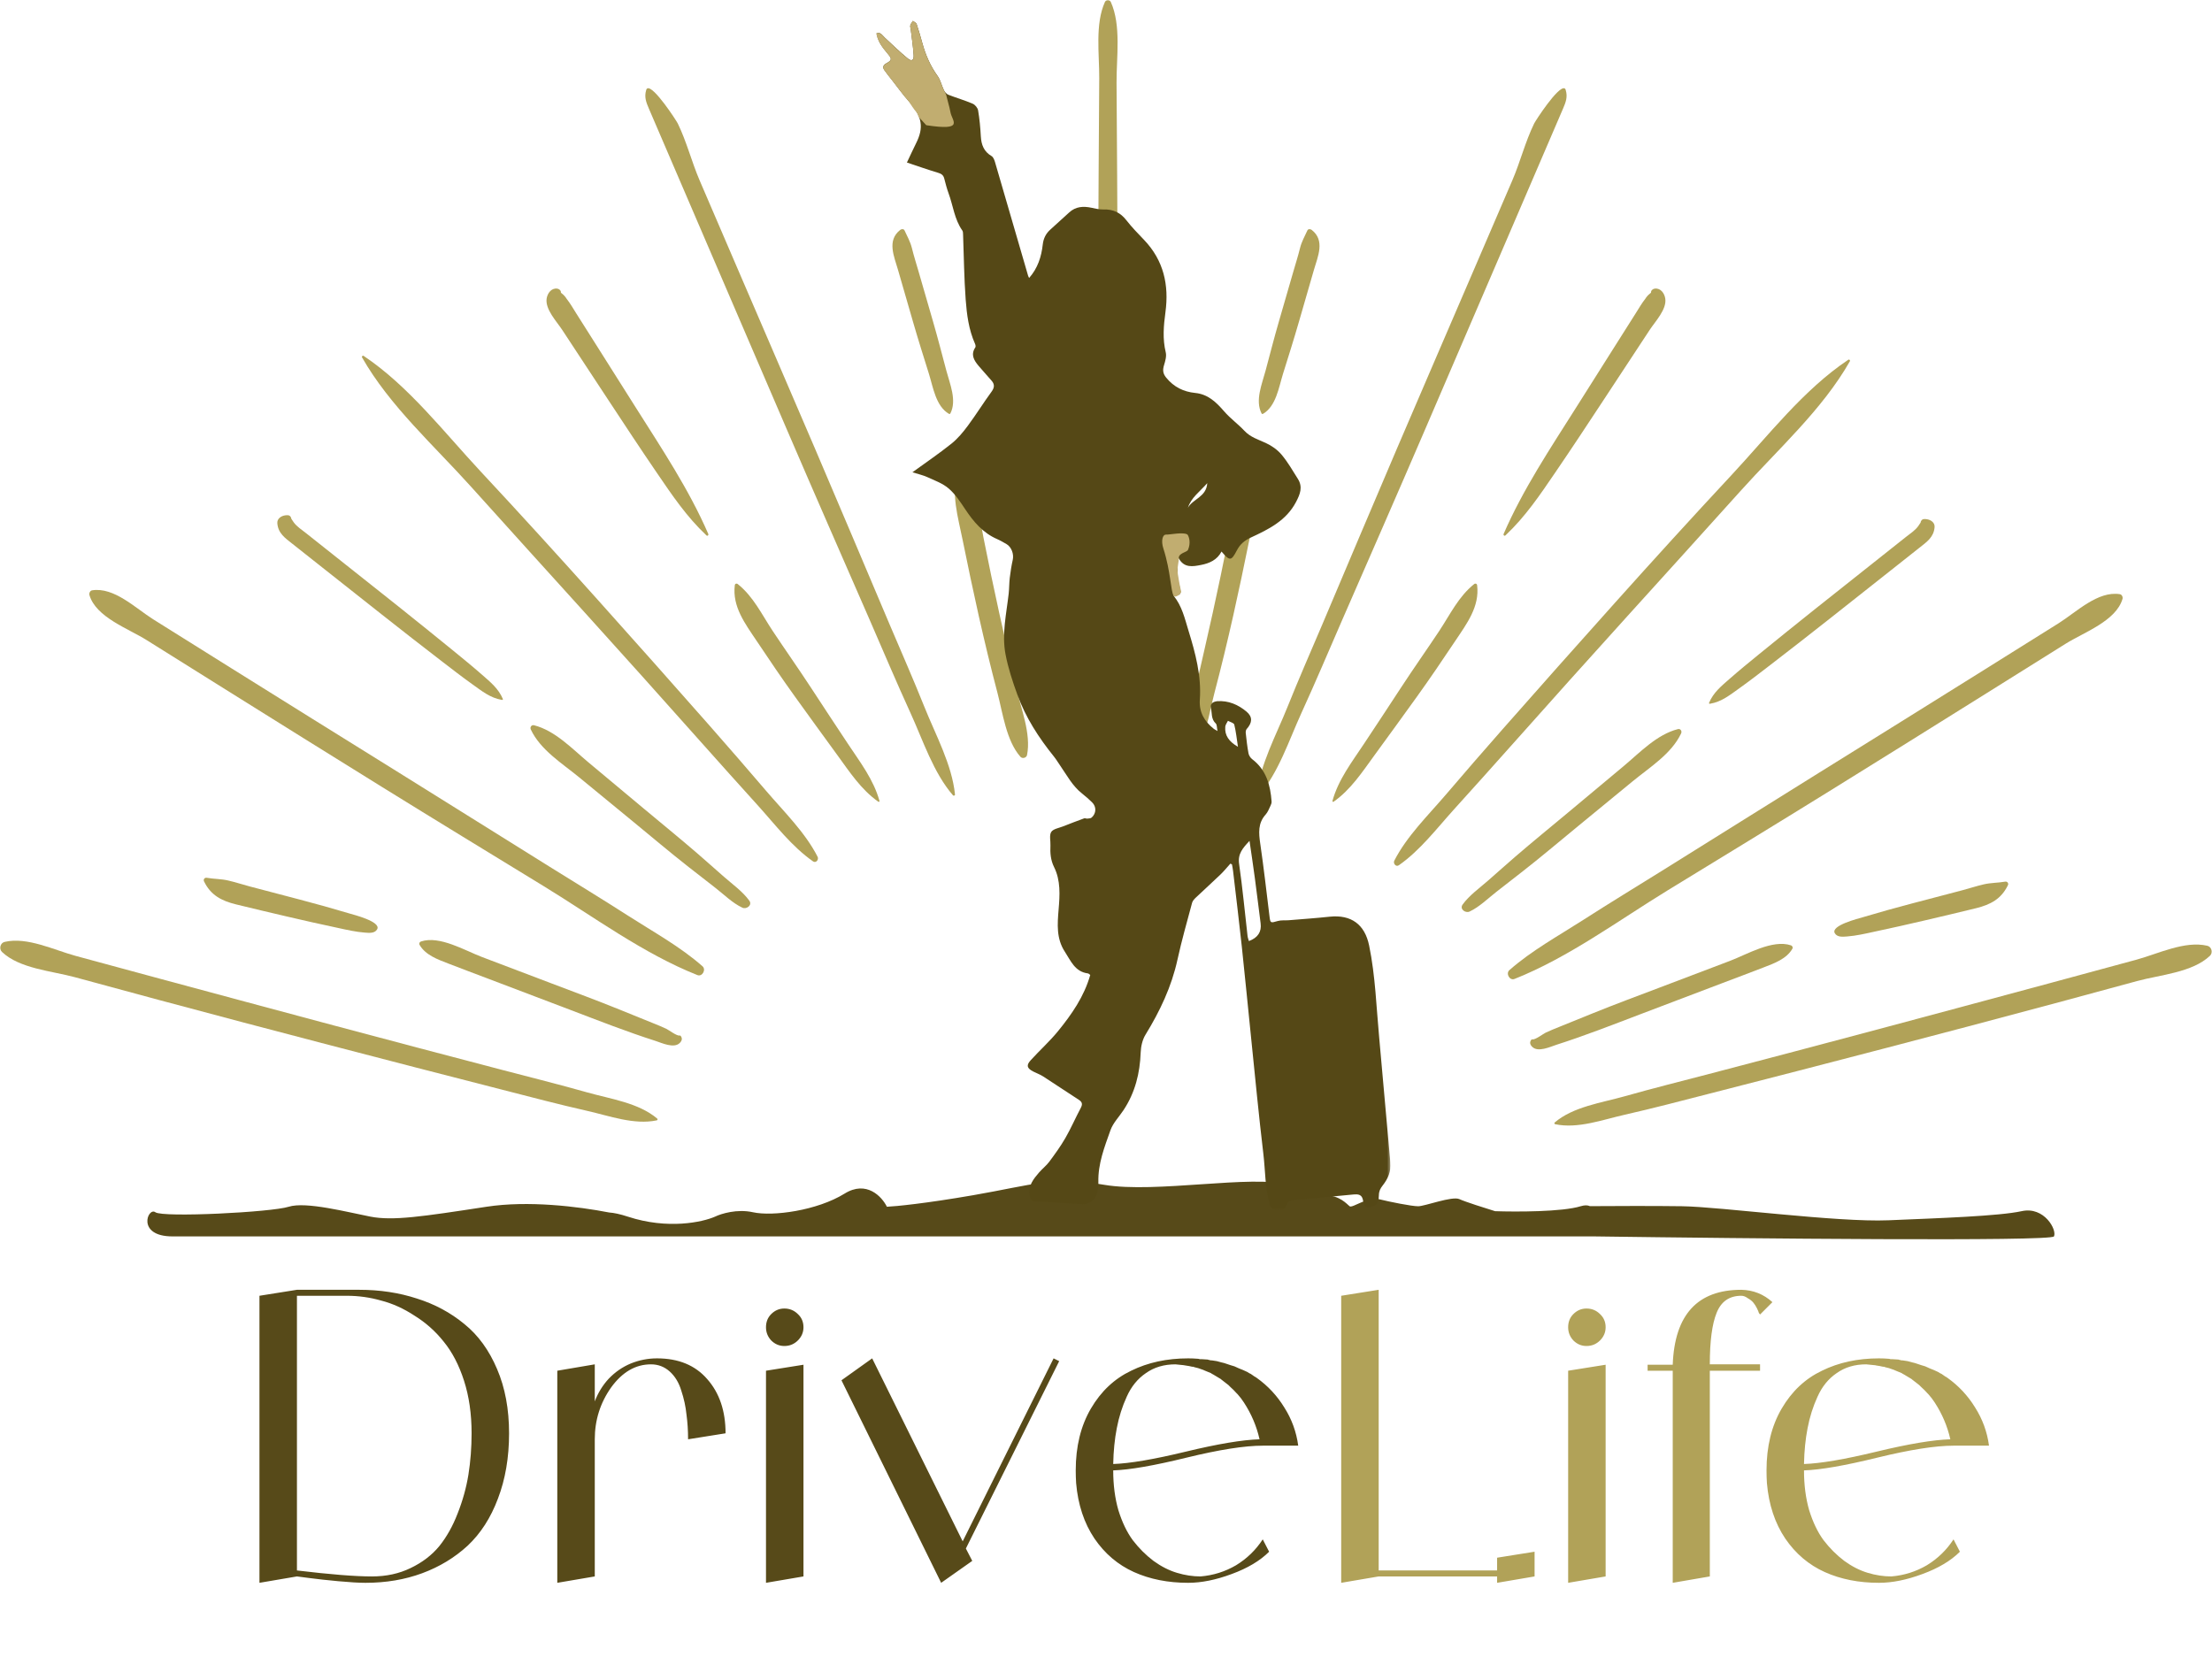
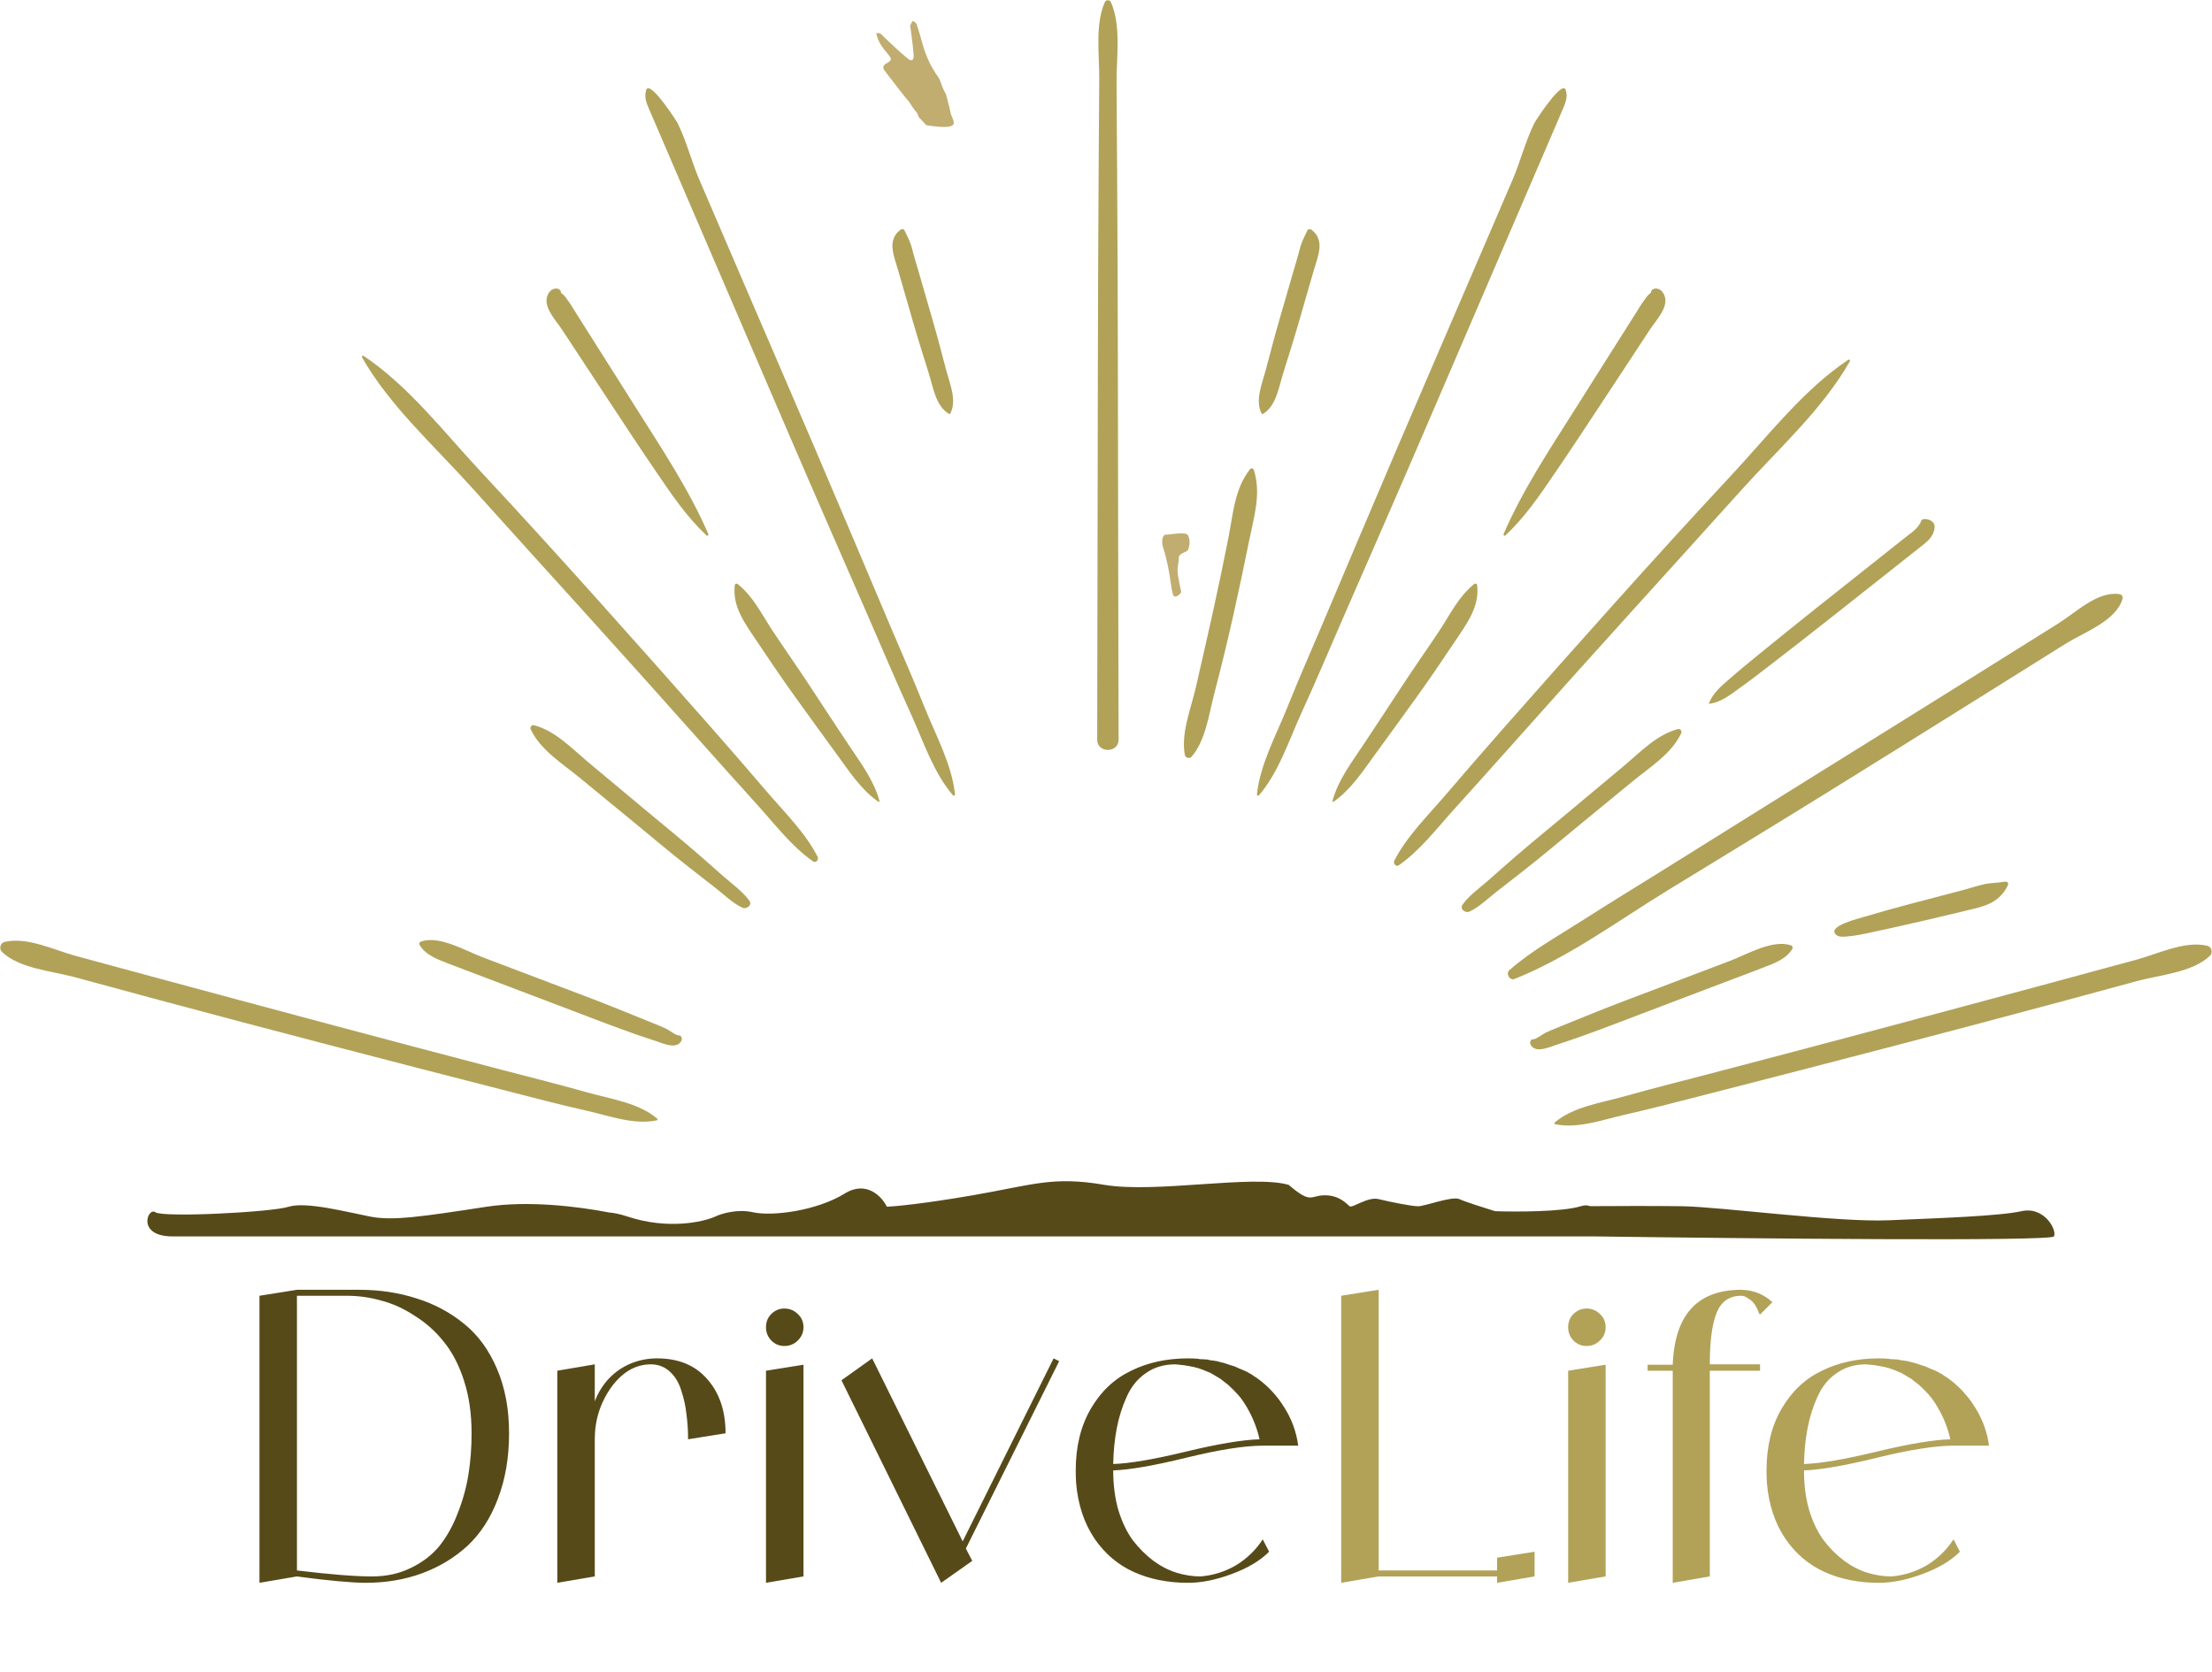
<svg xmlns="http://www.w3.org/2000/svg" width="889" height="672" viewBox="0 0 889 672" fill="none">
  <path d="M449.271 145.63C449.231 120.67 449.141 95.7 448.981 70.74C448.911 58.26 448.821 45.78 448.741 33.29C448.671 23.07 450.691 10.19 446.421 0.77C446.021 -0.12 444.491 -0.12 444.081 0.77C440.031 9.71 441.841 21.74 441.781 31.41C441.711 43.89 441.621 56.37 441.541 68.86C441.381 94.44 441.281 120.05 441.231 145.63C441.141 196.18 441.071 246.74 440.961 297.29C440.941 302.82 449.561 302.82 449.561 297.29C449.421 246.74 449.361 196.18 449.271 145.63Z" fill="#B1A258" />
  <path d="M503.911 188.9C503.651 188.12 502.74 188.1 502.3 188.68C496.13 196.69 495.621 206.45 493.701 216.16C491.711 226.25 489.591 236.32 487.391 246.36C485.161 256.4 482.861 266.43 480.571 276.45C478.671 284.7 474.48 295.04 476.21 303.51C476.45 304.66 478.09 305.08 478.86 304.2C484.57 297.76 485.96 286.59 488.09 278.51C490.81 268.2 493.291 257.87 495.631 247.47C497.871 237.43 500.011 227.38 502.041 217.29C503.971 207.67 506.961 198.48 503.911 188.9Z" fill="#B1A258" />
  <path d="M527.18 92.42C526.67 92.02 525.76 91.93 525.43 92.64C524.3 95.12 523.15 97.06 522.47 99.76C521.69 102.93 520.68 106.07 519.77 109.23C517.82 115.96 515.86 122.7 513.93 129.43C512.05 135.93 510.37 142.5 508.62 149.03C507.22 154.32 504.33 160.98 507.03 166.2C507.14 166.4 507.41 166.46 507.6 166.35C512.87 163.27 513.95 155.66 515.65 150.22C517.82 143.29 520.01 136.37 522.02 129.4C524.03 122.43 526.05 115.46 528.06 108.49C529.66 103 532.62 96.67 527.18 92.42Z" fill="#B1A258" />
  <path d="M628.778 35.52C626.228 34.48 617.158 48.44 616.568 49.66C612.988 57.01 611.018 65.01 607.808 72.49C602.648 84.48 597.498 96.47 592.328 108.48C582.018 132.46 571.648 156.44 561.378 180.43C551.338 203.88 541.448 227.38 531.488 250.87C526.758 262 521.888 273.06 517.398 284.28C512.948 295.41 506.358 307.36 505.158 319.37C505.118 319.77 505.708 320.01 505.958 319.7C513.878 310.54 518.018 297.58 523.018 286.65C528.708 274.22 534.018 261.63 539.478 249.09C550.408 224.04 561.398 199 572.198 173.89L604.608 98.51C609.768 86.52 614.918 74.53 620.078 62.52C622.778 56.24 625.478 49.97 628.178 43.67C629.308 41.04 630.098 38.98 629.268 36.22C629.198 35.85 629.018 35.61 628.778 35.52Z" fill="#B1A258" />
  <path d="M593.66 235.27C593.59 234.63 592.95 234.38 592.46 234.78C586.15 239.83 582.79 247.04 578.39 253.67C573.32 261.3 568.04 268.78 563.02 276.46C558.09 284 553.15 291.52 548.17 299.01C543.33 306.31 537.86 313.39 535.51 321.95C535.46 322.19 535.73 322.44 535.95 322.28C542.92 317.39 547.52 310.27 552.48 303.47C558.14 295.71 563.78 287.94 569.38 280.15C574.73 272.72 579.87 265.11 584.96 257.49C589.5 250.7 594.7 243.84 593.66 235.27Z" fill="#B1A258" />
  <path d="M665.051 116.01C664.281 116.1 663.431 116.78 663.551 117.63C663.441 117.72 663.371 117.76 663.131 118C662.361 118.58 661.741 119.3 661.231 120.12C659.811 121.91 658.661 123.93 657.431 125.87C654.671 130.23 651.921 134.61 649.141 138.97L633.611 163.55C623.121 180.16 612.111 196.62 604.301 214.63C604.101 215.1 604.631 215.6 605.051 215.2C613.061 207.66 618.851 199.03 625.051 189.94C631.621 180.32 638.011 170.62 644.411 160.89C650.631 151.44 656.841 141.98 663.061 132.53C665.231 129.23 669.871 124.39 669.281 120.1C668.991 117.93 667.441 115.72 665.051 116.01Z" fill="#B1A258" />
  <path d="M742.82 144.61C724.75 156.71 710.63 175.16 695.83 191.03C679.99 208.02 664.37 225.19 648.88 242.49C633.79 259.33 618.77 276.23 603.82 293.2C596.14 301.92 588.53 310.7 580.99 319.53C573.89 327.83 565.37 336.15 560.37 345.95C559.8 347.06 561.03 348.63 562.21 347.79C570.73 341.84 577.36 333.1 584.29 325.42C592.06 316.81 599.84 308.19 607.54 299.51C622.98 282.16 638.47 264.87 654.06 247.65C669.22 230.88 684.43 214.15 699.54 197.32C714.48 180.68 732.39 164.69 743.46 145.22C743.7 144.86 743.22 144.33 742.82 144.61Z" fill="#B1A258" />
  <path d="M674.329 293.08C665.829 295.27 659.069 302.5 652.519 307.97C645.129 314.14 637.759 320.31 630.369 326.47C623.199 332.46 615.949 338.35 608.889 344.44C605.259 347.58 601.679 350.79 598.069 353.95C594.599 357 590.549 359.84 587.829 363.59C586.499 365.43 588.999 367.19 590.639 366.4C594.579 364.56 597.989 361.14 601.409 358.48C604.989 355.69 608.579 352.9 612.159 350.1C619.749 344.17 627.089 337.91 634.529 331.82C641.759 325.89 648.979 319.96 656.189 314.03C663.049 308.39 671.759 303.04 675.639 294.8C676.079 293.9 675.389 292.8 674.329 293.08Z" fill="#B1A258" />
  <path d="M774.329 208.7C773.999 208.65 773.669 208.63 773.339 208.65C772.559 208.63 771.919 209.32 771.879 210.07C771.569 210.51 771.309 210.96 770.929 211.49C769.649 213.26 767.659 214.5 765.949 215.87L730.039 244.37C722.279 250.52 714.599 256.76 706.919 263C702.979 266.21 699.049 269.42 695.219 272.78C691.829 275.76 688.649 278.29 686.859 282.53C686.769 282.77 687.019 282.93 687.229 282.89C691.959 282.11 695.369 279.26 699.179 276.56C703.319 273.6 707.319 270.5 711.349 267.4C719.419 261.18 727.459 254.94 735.439 248.62C743.429 242.31 751.429 235.97 759.419 229.66C763.419 226.5 767.409 223.35 771.409 220.17C774.389 217.82 777.179 215.94 777.509 211.9C777.669 210.01 775.919 208.91 774.329 208.7Z" fill="#B1A258" />
  <path d="M851.962 238.84C843.092 237.45 834.541 246.01 827.361 250.52C816.841 257.11 806.331 263.69 795.821 270.26C774.271 283.75 752.661 297.18 731.071 310.61C710.011 323.71 688.991 336.91 667.931 350.03C657.401 356.58 646.801 363.04 636.361 369.74C626.361 376.16 615.561 382.08 606.621 389.96C605.091 391.31 606.711 394.28 608.681 393.5C630.341 384.91 650.512 369.96 670.342 357.82C692.042 344.55 713.741 331.32 735.361 317.93C756.441 304.86 777.501 291.73 798.521 278.57C809.031 272 819.541 265.41 830.061 258.83C837.501 254.16 850.392 249.67 853.032 240.75C853.262 240.01 852.792 238.97 851.962 238.84Z" fill="#B1A258" />
  <path d="M719.789 379.99C712.359 377.51 702.109 383.64 695.339 386.21C685.979 389.77 676.619 393.33 667.259 396.87C658.229 400.3 649.139 403.66 640.179 407.29C635.689 409.11 631.199 410.92 626.709 412.75C624.869 413.5 623.009 414.23 621.199 415.09C620.319 415.51 616.929 418.05 615.909 417.79C615.759 417.75 615.559 417.79 615.449 417.92C614.669 418.91 614.879 419.84 615.739 420.73C618.059 423.16 623.019 420.77 625.479 419.98C636.959 416.31 648.249 411.88 659.509 407.59C670.479 403.43 681.459 399.25 692.429 395.09C697.919 393.01 703.419 390.95 708.889 388.83C713.089 387.21 718.009 385.44 720.349 381.37C720.659 380.83 720.349 380.19 719.789 379.99Z" fill="#B1A258" />
  <path d="M805.849 354.39C802.999 354.9 800.139 354.81 797.309 355.47C794.369 356.14 791.469 357.11 788.549 357.88C781.869 359.63 775.189 361.38 768.509 363.14C761.849 364.89 755.169 366.74 748.579 368.72C747.069 369.18 735.659 371.99 737.389 375.09C738.359 376.82 740.679 376.55 742.389 376.42C745.929 376.15 749.509 375.34 752.969 374.58C759.939 373.07 766.909 371.57 773.849 369.91C780.639 368.29 787.439 366.75 794.199 365.06C799.979 363.62 804.269 361.39 806.959 355.86C807.379 355.05 806.719 354.23 805.849 354.39Z" fill="#B1A258" />
  <path d="M887.108 380.16C878.058 378.04 867.348 383.39 858.568 385.78C847.258 388.86 835.938 391.93 824.608 394.98C801.358 401.24 778.128 407.52 754.878 413.72C732.218 419.76 709.548 425.76 686.868 431.69C675.518 434.66 664.148 437.49 652.858 440.69C643.608 443.3 632.308 444.83 624.828 451.2C624.588 451.4 624.718 451.82 625.008 451.89C634.148 453.82 644.078 450.08 652.978 448.08C664.418 445.49 675.748 442.5 687.118 439.58C710.438 433.61 733.738 427.59 757.028 421.51C779.708 415.58 802.398 409.61 825.038 403.52C836.348 400.47 847.688 397.41 858.998 394.32C868.158 391.84 881.168 390.89 888.178 384.19C889.458 382.97 888.878 380.56 887.108 380.16Z" fill="#B1A258" />
-   <path d="M385.06 188.9C385.32 188.12 386.23 188.1 386.67 188.68C392.84 196.69 393.35 206.45 395.27 216.16C397.26 226.25 399.38 236.32 401.58 246.36C403.81 256.4 406.11 266.43 408.4 276.45C410.3 284.7 414.49 295.04 412.76 303.51C412.52 304.66 410.88 305.08 410.11 304.2C404.4 297.76 403.01 286.59 400.88 278.51C398.16 268.2 395.68 257.87 393.34 247.47C391.1 237.43 388.96 227.38 386.93 217.29C385.02 207.67 382.03 198.48 385.06 188.9Z" fill="#B1A258" />
  <path d="M361.791 92.42C362.301 92.02 363.211 91.93 363.541 92.64C364.671 95.12 365.821 97.06 366.501 99.76C367.281 102.93 368.291 106.07 369.201 109.23C371.151 115.96 373.111 122.7 375.041 129.43C376.921 135.93 378.601 142.5 380.351 149.03C381.751 154.32 384.641 160.98 381.941 166.2C381.831 166.4 381.561 166.46 381.371 166.35C376.101 163.27 375.021 155.66 373.321 150.22C371.151 143.29 368.961 136.37 366.951 129.4C364.941 122.43 362.921 115.46 360.911 108.49C359.331 103 356.371 96.67 361.791 92.42Z" fill="#B1A258" />
  <path d="M260.2 35.52C262.74 34.48 271.82 48.44 272.41 49.66C275.99 57.01 277.96 65.01 281.17 72.49C286.33 84.48 291.48 96.47 296.64 108.48C306.95 132.46 317.32 156.44 327.59 180.43C337.63 203.88 347.52 227.38 357.48 250.87C362.21 262 367.08 273.06 371.57 284.28C376.02 295.41 382.61 307.36 383.81 319.37C383.85 319.77 383.26 320.01 383.01 319.7C375.09 310.54 370.95 297.58 365.95 286.65C360.26 274.22 354.95 261.63 349.49 249.09C338.56 224.04 327.57 199 316.77 173.89L284.36 98.51C279.2 86.52 274.05 74.53 268.89 62.52C266.19 56.24 263.49 49.97 260.79 43.67C259.66 41.04 258.87 38.98 259.7 36.22C259.78 35.85 259.97 35.61 260.2 35.52Z" fill="#B1A258" />
  <path d="M295.31 235.27C295.38 234.63 296.02 234.38 296.51 234.78C302.82 239.83 306.18 247.04 310.58 253.67C315.65 261.3 320.93 268.78 325.95 276.46C330.88 284 335.82 291.52 340.8 299.01C345.64 306.31 351.11 313.39 353.46 321.95C353.51 322.19 353.24 322.44 353.02 322.28C346.05 317.39 341.45 310.27 336.49 303.47C330.83 295.71 325.19 287.94 319.59 280.15C314.24 272.72 309.1 265.11 304.01 257.49C299.47 250.7 294.27 243.84 295.31 235.27Z" fill="#B1A258" />
  <path d="M223.921 116.01C224.691 116.1 225.541 116.78 225.421 117.63C225.531 117.72 225.601 117.76 225.841 118C226.611 118.58 227.231 119.3 227.741 120.12C229.161 121.91 230.311 123.93 231.531 125.87C234.291 130.23 237.041 134.61 239.821 138.97L255.351 163.55C265.841 180.16 276.851 196.62 284.661 214.63C284.861 215.1 284.331 215.6 283.911 215.2C275.901 207.66 270.111 199.03 263.911 189.94C257.341 180.32 250.951 170.62 244.551 160.89C238.331 151.44 232.121 141.98 225.901 132.53C223.731 129.23 219.111 124.39 219.681 120.1C219.981 117.93 221.551 115.72 223.921 116.01Z" fill="#B1A258" />
  <path d="M146.15 143.06C164.22 155.16 178.34 173.61 193.14 189.48C208.98 206.47 224.6 223.64 240.09 240.94C255.18 257.78 270.2 274.68 285.15 291.65C292.83 300.37 300.42 309.15 307.98 317.98C315.08 326.28 323.6 334.6 328.6 344.4C329.17 345.51 327.94 347.08 326.76 346.24C318.24 340.29 311.61 331.55 304.68 323.87C296.91 315.26 289.13 306.64 281.43 297.96C265.99 280.61 250.5 263.32 234.91 246.1C219.75 229.33 204.54 212.6 189.43 195.77C174.48 179.13 156.58 163.14 145.51 143.67C145.29 143.31 145.75 142.78 146.15 143.06Z" fill="#B1A258" />
  <path d="M214.651 291.53C223.151 293.72 229.911 300.95 236.461 306.42C243.851 312.59 251.221 318.76 258.611 324.92C265.761 330.91 273.031 336.8 280.091 342.89C283.721 346.03 287.301 349.24 290.911 352.4C294.381 355.45 298.431 358.29 301.151 362.04C302.481 363.88 299.981 365.64 298.341 364.85C294.401 363.01 290.991 359.59 287.571 356.93C283.991 354.14 280.401 351.35 276.821 348.55C269.231 342.62 261.891 336.36 254.451 330.27C247.221 324.34 240.001 318.41 232.791 312.48C225.931 306.84 217.221 301.49 213.341 293.25C212.881 292.35 213.601 291.25 214.651 291.53Z" fill="#B1A258" />
-   <path d="M114.631 207.15C114.961 207.1 115.291 207.08 115.621 207.1C116.401 207.08 117.041 207.77 117.081 208.52C117.391 208.96 117.651 209.41 118.031 209.94C119.311 211.71 121.301 212.95 123.011 214.32L158.921 242.82C166.681 248.97 174.361 255.21 182.041 261.45C185.981 264.66 189.901 267.87 193.741 271.23C197.131 274.21 200.311 276.74 202.101 280.98C202.191 281.22 201.941 281.38 201.731 281.34C197.001 280.56 193.591 277.71 189.781 275.01C185.641 272.05 181.641 268.95 177.611 265.85C169.541 259.63 161.501 253.39 153.521 247.07C145.531 240.76 137.531 234.42 129.541 228.11C125.541 224.95 121.551 221.8 117.551 218.62C114.581 216.27 111.781 214.39 111.461 210.35C111.291 208.46 113.051 207.36 114.631 207.15Z" fill="#B1A258" />
-   <path d="M37.011 237.29C45.881 235.9 54.441 244.46 61.611 248.97C72.121 255.56 82.631 262.14 93.141 268.71C114.691 282.2 136.301 295.63 157.891 309.06C178.951 322.16 199.971 335.36 221.031 348.48C231.561 355.03 242.161 361.49 252.601 368.19C262.601 374.61 273.401 380.53 282.341 388.41C283.871 389.76 282.251 392.73 280.281 391.95C258.621 383.36 238.451 368.41 218.621 356.27C196.921 343 175.221 329.77 153.601 316.38C132.521 303.31 111.461 290.18 90.441 277.02C79.931 270.45 69.421 263.86 58.911 257.28C51.461 252.61 38.581 248.12 35.941 239.2C35.731 238.46 36.201 237.42 37.011 237.29Z" fill="#B1A258" />
  <path d="M169.201 378.44C176.631 375.96 186.881 382.09 193.651 384.66C203.011 388.22 212.371 391.78 221.731 395.32C230.761 398.75 239.851 402.11 248.811 405.74C253.301 407.56 257.791 409.37 262.281 411.2C264.121 411.95 265.981 412.68 267.791 413.54C268.671 413.96 272.061 416.5 273.081 416.24C273.231 416.2 273.431 416.24 273.541 416.37C274.321 417.36 274.111 418.29 273.251 419.18C270.931 421.61 265.971 419.22 263.511 418.43C252.031 414.76 240.741 410.33 229.481 406.04C218.511 401.88 207.531 397.7 196.561 393.54C191.071 391.46 185.571 389.4 180.101 387.28C175.901 385.66 170.981 383.89 168.641 379.82C168.301 379.28 168.611 378.64 169.201 378.44Z" fill="#B1A258" />
-   <path d="M83.12 352.84C85.97 353.35 88.83 353.26 91.66 353.92C94.6 354.59 97.5 355.56 100.42 356.33C107.1 358.08 113.78 359.83 120.46 361.59C127.12 363.34 133.8 365.19 140.39 367.17C141.9 367.63 153.31 370.44 151.58 373.54C150.61 375.27 148.3 375 146.58 374.87C143.04 374.6 139.46 373.79 136 373.03C129.03 371.52 122.06 370.02 115.12 368.36C108.33 366.74 101.53 365.2 94.77 363.51C88.99 362.07 84.7 359.84 82.01 354.31C81.6 353.5 82.24 352.68 83.12 352.84Z" fill="#B1A258" />
  <path d="M1.858 378.61C10.908 376.49 21.618 381.84 30.398 384.23C41.708 387.31 53.028 390.38 64.358 393.43C87.608 399.69 110.838 405.97 134.088 412.17C156.748 418.21 179.418 424.21 202.098 430.14C213.448 433.11 224.818 435.94 236.118 439.14C245.368 441.75 256.668 443.28 264.148 449.65C264.388 449.85 264.258 450.27 263.968 450.34C254.828 452.27 244.898 448.53 235.998 446.53C224.558 443.94 213.228 440.95 201.858 438.03C178.538 432.06 155.238 426.04 131.948 419.96C109.248 414.03 86.578 408.06 63.938 401.97C52.628 398.92 41.288 395.86 29.978 392.77C20.818 390.29 7.808 389.34 0.798 382.64C-0.482 381.42 0.108 379.01 1.858 378.61Z" fill="#B1A258" />
  <path d="M144.34 518.449C152.674 518.449 160.419 519.624 167.577 521.974C174.735 524.218 181.092 527.636 186.647 532.23C192.203 536.717 196.583 542.754 199.788 550.339C202.993 557.817 204.595 566.418 204.595 576.14C204.595 585.862 203.1 594.622 200.108 602.421C197.224 610.113 193.164 616.417 187.929 621.331C182.694 626.139 176.605 629.824 169.66 632.388C162.716 634.952 155.131 636.234 146.904 636.234C144.234 636.234 140.601 636.021 136.007 635.593C131.413 635.166 127.514 634.739 124.309 634.311L119.341 633.67L104.277 636.234V520.852L119.341 518.449H144.34ZM149.468 633.67C155.238 633.67 160.419 632.549 165.013 630.305C169.714 628.062 173.56 625.124 176.551 621.491C179.543 617.752 182 613.372 183.923 608.35C185.953 603.222 187.395 598.041 188.25 592.806C189.104 587.464 189.532 581.909 189.532 576.14C189.532 568.341 188.517 561.29 186.487 554.986C184.457 548.683 181.733 543.448 178.314 539.281C175.002 535.115 171.103 531.643 166.616 528.865C162.235 525.98 157.748 523.951 153.154 522.775C148.667 521.493 144.073 520.852 139.373 520.852H119.341V631.267C132.695 632.869 142.738 633.67 149.468 633.67ZM264.038 546.012C272.692 546.012 279.422 548.79 284.23 554.345C289.144 559.901 291.602 567.165 291.602 576.14L276.538 578.543C276.538 575.018 276.324 571.706 275.897 568.608C275.576 565.403 274.882 562.198 273.813 558.993C272.852 555.788 271.303 553.223 269.166 551.3C267.029 549.377 264.519 548.416 261.634 548.416C255.438 548.416 250.096 551.514 245.609 557.711C241.229 563.907 239.039 570.851 239.039 578.543V633.67L223.975 636.234V550.98L239.039 548.416V563.319C240.321 559.901 242.19 556.856 244.647 554.185C247.211 551.514 250.149 549.484 253.461 548.095C256.88 546.707 260.406 546.012 264.038 546.012ZM307.853 636.234V550.98L322.917 548.576V633.67L307.853 636.234ZM320.674 538.801C319.178 540.296 317.362 541.044 315.225 541.044C313.195 541.044 311.432 540.296 309.937 538.801C308.548 537.305 307.853 535.542 307.853 533.512C307.853 531.376 308.548 529.613 309.937 528.224C311.432 526.728 313.195 525.98 315.225 525.98C317.362 525.98 319.178 526.728 320.674 528.224C322.169 529.613 322.917 531.376 322.917 533.512C322.917 535.542 322.169 537.305 320.674 538.801ZM425.684 547.134L388.185 622.453L390.749 627.421L378.25 636.234L338.186 554.826L350.526 546.012L386.903 619.568L423.441 546.012L425.684 547.134ZM482.494 633.67C487.622 633.243 492.376 631.747 496.757 629.183C501.137 626.512 504.716 623.04 507.493 618.767L510.058 623.735C506.425 627.367 501.404 630.359 494.994 632.709C488.69 635.059 482.868 636.234 477.526 636.234C469.407 636.234 462.142 634.792 455.732 631.908C449.322 629.023 444.033 624.536 439.867 618.446C435.7 612.25 433.243 604.825 432.495 596.171C432.388 594.462 432.335 592.753 432.335 591.043C432.335 581.428 434.365 573.148 438.424 566.204C442.484 559.26 447.879 554.185 454.61 550.98C461.341 547.668 468.979 546.012 477.526 546.012C478.808 546.012 480.09 546.066 481.372 546.172C481.586 546.172 481.853 546.226 482.174 546.333C482.494 546.333 482.708 546.333 482.815 546.333C483.99 546.439 484.844 546.493 485.379 546.493C485.485 546.493 485.646 546.546 485.859 546.653C486.073 546.653 486.287 546.707 486.5 546.813C486.714 546.813 486.874 546.813 486.981 546.813C488.156 547.027 488.851 547.134 489.064 547.134C489.385 547.241 489.973 547.401 490.827 547.615C491.789 547.828 492.376 547.989 492.59 548.095C493.017 548.202 493.658 548.416 494.513 548.736C495.261 548.95 495.795 549.11 496.116 549.217C496.543 549.431 497.13 549.698 497.878 550.018C498.733 550.339 499.267 550.553 499.481 550.659C499.908 550.873 500.496 551.14 501.244 551.461C501.885 551.888 502.365 552.155 502.686 552.262C502.793 552.369 503.327 552.743 504.288 553.384C504.395 553.384 504.502 553.437 504.609 553.544C504.823 553.651 504.983 553.758 505.09 553.865C509.577 557.07 513.263 561.022 516.147 565.723C519.139 570.424 521.008 575.552 521.756 581.107H507.493C500.229 581.107 490.026 582.71 476.885 585.915C463.851 589.12 454.022 590.83 447.399 591.043C447.399 596.919 448.093 602.261 449.482 607.068C450.978 611.876 452.901 615.882 455.251 619.087C457.708 622.292 460.486 625.07 463.584 627.421C466.682 629.664 469.834 631.267 473.039 632.228C476.244 633.19 479.396 633.67 482.494 633.67ZM472.398 548.416C467.804 548.416 463.851 549.591 460.539 551.941C457.227 554.185 454.663 557.337 452.847 561.396C451.031 565.349 449.696 569.569 448.841 574.056C447.986 578.437 447.505 583.244 447.399 588.479C454.022 588.265 463.744 586.61 476.565 583.511C489.385 580.413 499.267 578.757 506.211 578.543C505.036 573.309 502.953 568.394 499.962 563.8C499.214 562.625 498.359 561.503 497.398 560.435C497.398 560.435 497.291 560.328 497.077 560.114C496.97 560.008 496.917 559.954 496.917 559.954C496.169 559.099 495.368 558.298 494.513 557.55C494.192 557.23 493.925 556.963 493.712 556.749C492.75 556.001 491.789 555.253 490.827 554.506C490.827 554.506 490.774 554.452 490.667 554.345C489.599 553.704 488.53 553.063 487.462 552.422C487.355 552.422 487.088 552.262 486.661 551.941C485.699 551.514 484.791 551.14 483.936 550.82C483.936 550.82 483.829 550.766 483.616 550.659C483.402 550.553 483.242 550.499 483.135 550.499C482.067 550.072 480.998 549.751 479.93 549.538C479.823 549.431 479.663 549.377 479.449 549.377C479.342 549.377 479.236 549.377 479.129 549.377C478.274 549.164 477.419 549.003 476.565 548.897C476.137 548.79 475.817 548.736 475.603 548.736C474.535 548.63 473.466 548.523 472.398 548.416Z" fill="#574A19" />
  <path d="M601.685 626.139L616.748 623.735V633.67L601.685 636.234V633.67H554.09L539.026 636.234V520.852L554.09 518.449V631.267H601.685V626.139ZM630.237 636.234V550.98L645.301 548.576V633.67L630.237 636.234ZM643.057 538.801C641.562 540.296 639.746 541.044 637.609 541.044C635.579 541.044 633.816 540.296 632.32 538.801C630.932 537.305 630.237 535.542 630.237 533.512C630.237 531.376 630.932 529.613 632.32 528.224C633.816 526.728 635.579 525.98 637.609 525.98C639.746 525.98 641.562 526.728 643.057 528.224C644.553 529.613 645.301 531.376 645.301 533.512C645.301 535.542 644.553 537.305 643.057 538.801ZM699.832 520.852C695.024 520.852 691.713 523.149 689.896 527.743C688.08 532.23 687.172 539.121 687.172 548.416H707.364V550.98H687.172V633.67L672.269 636.234V550.98H662.173V548.576H672.269C673.016 528.491 682.204 518.449 699.832 518.449C704.64 518.555 708.806 520.211 712.332 523.416L707.364 528.384C707.257 528.277 707.097 528.064 706.883 527.743C706.776 527.316 706.509 526.675 706.082 525.82C705.655 524.966 705.174 524.218 704.64 523.577C704.105 522.936 703.358 522.348 702.396 521.814C701.541 521.173 700.687 520.852 699.832 520.852ZM760.12 633.67C765.248 633.243 770.002 631.747 774.382 629.183C778.762 626.512 782.341 623.04 785.119 618.767L787.683 623.735C784.051 627.367 779.03 630.359 772.619 632.709C766.316 635.059 760.494 636.234 755.152 636.234C747.032 636.234 739.768 634.792 733.357 631.908C726.947 629.023 721.659 624.536 717.492 618.446C713.326 612.25 710.869 604.825 710.121 596.171C710.014 594.462 709.961 592.753 709.961 591.043C709.961 581.428 711.99 573.148 716.05 566.204C720.11 559.26 725.505 554.185 732.236 550.98C738.966 547.668 746.605 546.012 755.152 546.012C756.434 546.012 757.716 546.066 758.998 546.172C759.212 546.172 759.479 546.226 759.799 546.333C760.12 546.333 760.333 546.333 760.44 546.333C761.615 546.439 762.47 546.493 763.004 546.493C763.111 546.493 763.271 546.546 763.485 546.653C763.699 546.653 763.912 546.707 764.126 546.813C764.34 546.813 764.5 546.813 764.607 546.813C765.782 547.027 766.476 547.134 766.69 547.134C767.011 547.241 767.598 547.401 768.453 547.615C769.414 547.828 770.002 547.989 770.216 548.095C770.643 548.202 771.284 548.416 772.139 548.736C772.886 548.95 773.421 549.11 773.741 549.217C774.169 549.431 774.756 549.698 775.504 550.018C776.359 550.339 776.893 550.553 777.106 550.659C777.534 550.873 778.121 551.14 778.869 551.461C779.51 551.888 779.991 552.155 780.312 552.262C780.418 552.369 780.953 552.743 781.914 553.384C782.021 553.384 782.128 553.437 782.235 553.544C782.448 553.651 782.608 553.758 782.715 553.865C787.202 557.07 790.888 561.022 793.773 565.723C796.764 570.424 798.634 575.552 799.382 581.107H785.119C777.854 581.107 767.652 582.71 754.511 585.915C741.477 589.12 731.648 590.83 725.024 591.043C725.024 596.919 725.719 602.261 727.108 607.068C728.603 611.876 730.526 615.882 732.877 619.087C735.334 622.292 738.112 625.07 741.21 627.421C744.308 629.664 747.46 631.267 750.665 632.228C753.87 633.19 757.021 633.67 760.12 633.67ZM750.024 548.416C745.43 548.416 741.477 549.591 738.165 551.941C734.853 554.185 732.289 557.337 730.473 561.396C728.657 565.349 727.321 569.569 726.467 574.056C725.612 578.437 725.131 583.244 725.024 588.479C731.648 588.265 741.37 586.61 754.19 583.511C767.011 580.413 776.893 578.757 783.837 578.543C782.662 573.309 780.579 568.394 777.587 563.8C776.839 562.625 775.985 561.503 775.023 560.435C775.023 560.435 774.916 560.328 774.703 560.114C774.596 560.008 774.542 559.954 774.542 559.954C773.795 559.099 772.993 558.298 772.139 557.55C771.818 557.23 771.551 556.963 771.337 556.749C770.376 556.001 769.414 555.253 768.453 554.506C768.453 554.506 768.399 554.452 768.293 554.345C767.224 553.704 766.156 553.063 765.088 552.422C764.981 552.422 764.714 552.262 764.286 551.941C763.325 551.514 762.417 551.14 761.562 550.82C761.562 550.82 761.455 550.766 761.241 550.659C761.028 550.553 760.868 550.499 760.761 550.499C759.692 550.072 758.624 549.751 757.556 549.538C757.449 549.431 757.289 549.377 757.075 549.377C756.968 549.377 756.861 549.377 756.754 549.377C755.9 549.164 755.045 549.003 754.19 548.897C753.763 548.79 753.442 548.736 753.229 548.736C752.16 548.63 751.092 548.523 750.024 548.416Z" fill="#B1A258" />
  <path d="M517.912 476.27C527.182 484.21 526.512 480.46 532.472 480.46C538.432 480.46 541.292 483.99 542.402 484.87C543.512 485.75 549.682 480.9 554.092 482C558.502 483.1 567.332 484.87 569.972 484.87C572.622 484.87 583.652 480.68 586.522 482C588.812 483.06 597.042 485.68 600.862 486.85C609.242 487.14 627.862 487.16 635.282 484.86C636.862 484.37 638.072 484.41 638.992 484.83C648.592 484.76 665.112 484.7 675.982 484.86C691.532 485.08 738.202 491.38 758.942 490.51C779.682 489.64 803.442 488.83 812.522 486.84C821.592 484.85 826.782 494.4 825.482 496.99C824.442 499.06 701.932 497.85 640.812 496.99H240.172H69.352C54.662 496.99 59.412 485.08 62.442 487.28C65.472 489.48 109.102 487.28 116.022 485.07C122.932 482.86 139.782 487.28 148.862 489.04C157.932 490.8 169.602 489.04 195.522 485.07C212.282 482.5 232.322 484.95 244.822 487.38C246.742 487.51 249.202 488.02 252.312 489.04C268.372 494.33 282.392 491.25 287.392 489.04C289.822 487.86 296.262 485.86 302.612 487.28C310.552 489.04 328.422 486.62 339.452 479.78C348.272 474.31 354.452 481.03 356.442 485.07C359.912 484.92 371.702 483.79 391.062 480.44C415.262 476.25 423.032 472.72 443.772 476.25C464.512 479.78 503.352 472.08 517.912 476.27Z" fill="#574A19" />
  <mask id="mask0_202_177" style="mask-type:luminance" maskUnits="userSpaceOnUse" x="352" y="8" width="207" height="479">
    <path d="M558.833 8.31H352.203V486.49H558.833V8.31Z" fill="white" />
  </mask>
  <g mask="url(#mask0_202_177)">
    <mask id="mask1_202_177" style="mask-type:luminance" maskUnits="userSpaceOnUse" x="352" y="8" width="207" height="479">
-       <path d="M558.833 8.31H352.203V486.49H558.833V8.31Z" fill="white" />
-     </mask>
+       </mask>
    <g mask="url(#mask1_202_177)">
      <path d="M494.481 347.15C493.161 348.62 491.921 350.16 490.501 351.53C487.241 354.67 483.871 357.69 480.591 360.81C479.981 361.39 479.311 362.12 479.101 362.89C477.071 370.48 474.911 378.04 473.231 385.71C470.851 396.61 466.181 406.44 460.391 415.88C459.141 417.91 458.531 420.62 458.441 423.04C458.141 431.39 456.201 439.17 451.571 446.19C449.781 448.9 447.331 451.37 446.281 454.34C443.891 461.07 441.231 467.82 441.431 475.21C441.471 476.68 441.281 478.19 440.941 479.62C440.371 482.02 437.841 484.14 435.361 484.04C428.921 483.75 422.481 483.21 416.041 482.88C414.181 482.78 413.941 481.62 413.761 480.23C413.261 476.5 415.371 473.87 417.581 471.32C418.891 469.8 420.531 468.55 421.721 466.95C424.001 463.87 426.271 460.75 428.181 457.43C430.431 453.52 432.231 449.35 434.351 445.36C435.141 443.87 434.991 442.99 433.551 442.06C428.761 438.98 424.041 435.77 419.251 432.69C418.011 431.89 416.591 431.4 415.271 430.72C412.721 429.4 412.361 428.23 414.251 426.16C417.851 422.2 421.871 418.6 425.241 414.46C430.731 407.71 435.701 400.57 438.171 391.9C437.911 391.73 437.581 391.32 437.201 391.27C432.001 390.6 430.371 386.24 427.971 382.58C424.501 377.28 424.961 371.5 425.451 365.63C425.941 359.83 426.331 353.96 423.621 348.51C422.251 345.75 422.021 342.88 422.171 339.89C422.261 338.03 421.641 335.78 422.481 334.43C423.271 333.18 425.561 332.84 427.231 332.18C430.041 331.06 432.871 329.99 435.721 328.95C436.091 328.82 436.591 329.1 437.021 329.05C437.611 328.99 438.351 328.97 438.741 328.62C440.631 326.93 440.701 324.27 438.911 322.51C437.641 321.27 436.291 320.08 434.891 318.98C431.001 315.93 428.771 311.61 426.041 307.67C425.201 306.46 424.441 305.18 423.511 304.03C417.461 296.51 412.241 288.47 408.931 279.38C406.981 274.03 405.171 268.55 404.111 262.97C402.571 254.82 404.481 246.7 405.391 238.58C405.631 236.47 405.571 234.32 405.831 232.21C406.121 229.79 406.501 227.37 407.031 224.99C407.531 222.7 406.511 219.85 404.491 218.69C403.271 217.99 402.041 217.26 400.751 216.7C395.041 214.22 391.271 209.74 387.921 204.7C385.961 201.75 383.941 198.66 381.301 196.38C378.921 194.32 375.721 193.16 372.781 191.82C370.941 190.98 368.911 190.54 366.701 189.84C372.191 185.85 377.471 182.28 382.431 178.3C384.921 176.3 387.051 173.73 388.971 171.14C392.291 166.67 395.221 161.92 398.511 157.43C399.701 155.8 399.781 154.5 398.551 153.06C396.821 151.03 394.981 149.08 393.271 147.03C391.441 144.84 390.031 142.55 391.981 139.64C392.191 139.32 392.051 138.62 391.861 138.19C389.331 132.52 388.551 126.43 388.101 120.38C387.461 111.72 387.391 103.02 387.061 94.34C387.041 93.76 387.051 93.06 386.741 92.63C383.571 88.13 383.061 82.66 381.221 77.68C380.501 75.73 380.001 73.7 379.471 71.69C379.131 70.39 378.341 69.85 377.051 69.46C372.891 68.21 368.781 66.76 364.491 65.33C365.761 62.66 366.901 60.12 368.151 57.63C371.321 51.32 370.711 46.96 365.301 40.77C362.811 37.96 360.621 34.89 358.301 31.93C357.321 30.68 356.291 29.46 355.401 28.14C354.651 27.03 354.931 26.17 356.201 25.46C358.481 24.19 358.571 23.7 356.791 21.6C354.731 19.15 352.771 16.69 352.191 13.33C353.941 12.82 354.561 14.16 355.491 15.03C358.561 17.91 361.601 20.85 364.851 23.52C366.381 24.77 367.331 24.2 367.191 22.15C366.971 18.68 366.431 15.23 366.021 11.77C365.961 11.25 365.711 10.69 365.841 10.23C366.041 9.54 366.501 8.93 366.851 8.29C367.381 8.73 368.191 9.06 368.381 9.61C369.261 12.21 370.001 14.86 370.741 17.51C372.051 22.21 373.971 26.59 376.851 30.59C378.031 32.23 378.441 34.4 379.351 36.26C379.711 36.99 380.391 37.79 381.121 38.08C384.361 39.35 387.721 40.31 390.911 41.68C391.881 42.09 392.931 43.36 393.101 44.38C393.681 47.81 394.001 51.3 394.191 54.78C394.381 58.18 395.411 60.93 398.521 62.75C399.201 63.15 399.621 64.25 399.881 65.11C404.351 80.36 408.771 95.63 413.211 110.89C413.291 111.15 413.441 111.38 413.611 111.73C417.071 107.81 418.531 103.21 419.081 98.3C419.361 95.86 420.321 93.91 422.111 92.3C424.651 90.01 427.181 87.73 429.691 85.41C432.311 82.98 435.371 82.82 438.661 83.51C440.241 83.84 441.861 84.25 443.451 84.2C447.331 84.06 450.281 85.42 452.691 88.53C454.861 91.33 457.371 93.88 459.821 96.45C467.671 104.67 469.871 114.55 468.391 125.49C467.661 130.88 467.191 136.21 468.511 141.63C468.891 143.19 468.331 145.09 467.841 146.73C467.261 148.65 467.281 150.07 468.691 151.8C471.761 155.57 475.661 157.48 480.331 157.95C485.511 158.46 488.791 161.66 491.981 165.35C494.431 168.18 497.551 170.42 500.121 173.16C502.521 175.73 505.651 176.66 508.671 178.04C511.031 179.12 513.381 180.76 515.041 182.73C517.551 185.72 519.531 189.17 521.621 192.5C523.661 195.75 522.531 198.62 520.861 201.8C516.921 209.29 509.861 212.76 502.821 216.02C500.091 217.28 498.381 218.77 497.091 221.24C494.821 225.57 494.271 225.61 490.921 221.7C489.181 225.09 486.051 226.44 482.681 227.09C479.441 227.72 475.951 228.41 473.761 224.47C473.611 224.59 473.461 224.71 473.301 224.82C473.301 227.22 473.191 229.62 473.341 232.02C473.431 233.49 473.881 234.94 474.221 236.38C474.781 238.82 474.501 239.23 471.681 239.47C475.081 243.67 476.171 248.68 477.661 253.53C480.451 262.57 482.881 271.68 482.211 281.26C481.861 286.3 484.061 289.97 487.821 292.96C488.091 293.18 488.421 293.32 489.321 293.85C489.021 292.47 489.131 291.29 488.601 290.8C486.701 289.04 487.141 286.69 486.681 284.58C486.371 283.13 487.121 282.33 488.471 281.99C488.691 281.93 488.911 281.88 489.131 281.86C493.691 281.52 497.641 283.25 500.981 286.05C503.531 288.19 503.271 290.56 501.051 293.02C500.721 293.39 500.611 294.11 500.661 294.64C500.961 297.37 501.261 300.12 501.771 302.82C501.931 303.67 502.551 304.63 503.251 305.16C508.901 309.46 510.571 315.55 511.051 322.19C511.091 322.74 510.861 323.36 510.611 323.88C510.031 325.08 509.551 326.42 508.681 327.39C505.511 330.89 505.871 334.84 506.491 339.1C507.891 348.74 509.001 358.42 510.181 368.09C510.551 371.13 510.541 371.07 513.541 370.21C514.921 369.81 516.471 370.02 517.941 369.9C523.421 369.45 528.911 369.06 534.381 368.48C543.051 367.57 548.511 371.59 550.251 380.06C552.781 392.34 553.141 404.85 554.311 417.27C555.871 433.93 557.221 450.61 558.781 467.27C559.121 470.91 557.811 473.83 555.711 476.5C554.751 477.72 554.201 478.76 554.171 480.41C554.131 482.16 553.971 484.3 551.501 484.95C549.201 485.55 548.191 485.29 547.871 482.9C547.491 480.06 545.981 479.94 543.721 480.16C535.431 481 527.131 481.68 518.851 482.55C518.171 482.62 517.241 483.55 517.051 484.24C516.501 486.24 515.031 486.47 513.431 486.5C511.801 486.53 510.791 485.9 510.271 484.08C508.381 477.44 508.551 470.56 507.741 463.81C505.921 448.53 504.461 433.2 502.891 417.89C501.601 405.39 500.411 392.88 499.071 380.39C497.981 370.26 496.741 360.15 495.561 350.04C495.461 349.17 495.271 348.31 495.121 347.44C494.891 347.33 494.691 347.24 494.481 347.15ZM502.181 338C499.481 340.89 497.401 343.19 497.991 347.24C499.381 356.87 500.271 366.56 501.391 376.23C501.471 376.92 501.741 377.58 501.931 378.28C505.581 376.92 507.081 374.51 506.641 371.15C505.861 365.11 505.141 359.06 504.331 353.02C503.691 348.18 502.951 343.35 502.181 338ZM497.531 300.19C497.031 296.89 496.741 294.02 496.051 291.26C495.881 290.58 494.391 290.23 493.511 289.73C493.141 290.52 492.501 291.29 492.431 292.1C492.141 295.65 493.931 298.09 497.531 300.19ZM485.201 194.21C482.181 197.66 478.721 200.01 477.421 204.11C479.361 200.53 484.831 199.82 485.201 194.21Z" fill="#554816" />
    </g>
  </g>
  <path d="M471.672 239.46C472.272 240.45 474.292 239.05 474.732 237.97C474.732 237.97 473.372 231.96 473.262 229.5C473.182 227.7 473.852 225.38 473.752 224.47C473.532 222.29 477.012 222.04 477.452 221.03C478.632 218.28 477.922 215.94 477.352 215.03C477.262 214.89 477.142 214.8 476.992 214.73C475.022 213.86 469.972 214.97 468.682 214.89C467.172 214.8 466.582 217.47 467.552 220.46C470.512 229.61 470.482 237.51 471.672 239.46Z" fill="#C1AD70" />
  <path d="M369.231 47.04C368.091 43.95 369.301 47.1 365.301 40.83C362.811 38.02 360.621 34.95 358.301 31.99C357.321 30.74 356.291 29.52 355.401 28.2C354.651 27.09 354.931 26.23 356.201 25.52C358.481 24.26 358.571 23.76 356.791 21.66C354.731 19.21 352.771 16.75 352.191 13.39C353.941 12.88 354.561 14.22 355.491 15.09C358.571 17.97 361.601 20.91 364.851 23.58C366.381 24.83 367.331 24.26 367.191 22.21C366.971 18.74 366.431 15.29 366.021 11.83C365.961 11.31 365.711 10.75 365.841 10.29C366.041 9.6 366.501 8.99 366.851 8.35C367.381 8.79 368.191 9.12 368.381 9.67C369.261 12.27 370.001 14.92 370.741 17.57C372.051 22.27 373.971 26.65 376.851 30.65C378.031 32.29 378.441 34.46 379.351 36.32C379.711 37.05 380.071 37.7 380.221 37.95C380.371 38.61 381.151 41.58 381.151 41.58C381.371 42.37 381.821 44.11 381.991 45.13C382.571 48.56 387.911 52.72 372.271 50.33" fill="#C1AD70" />
</svg>